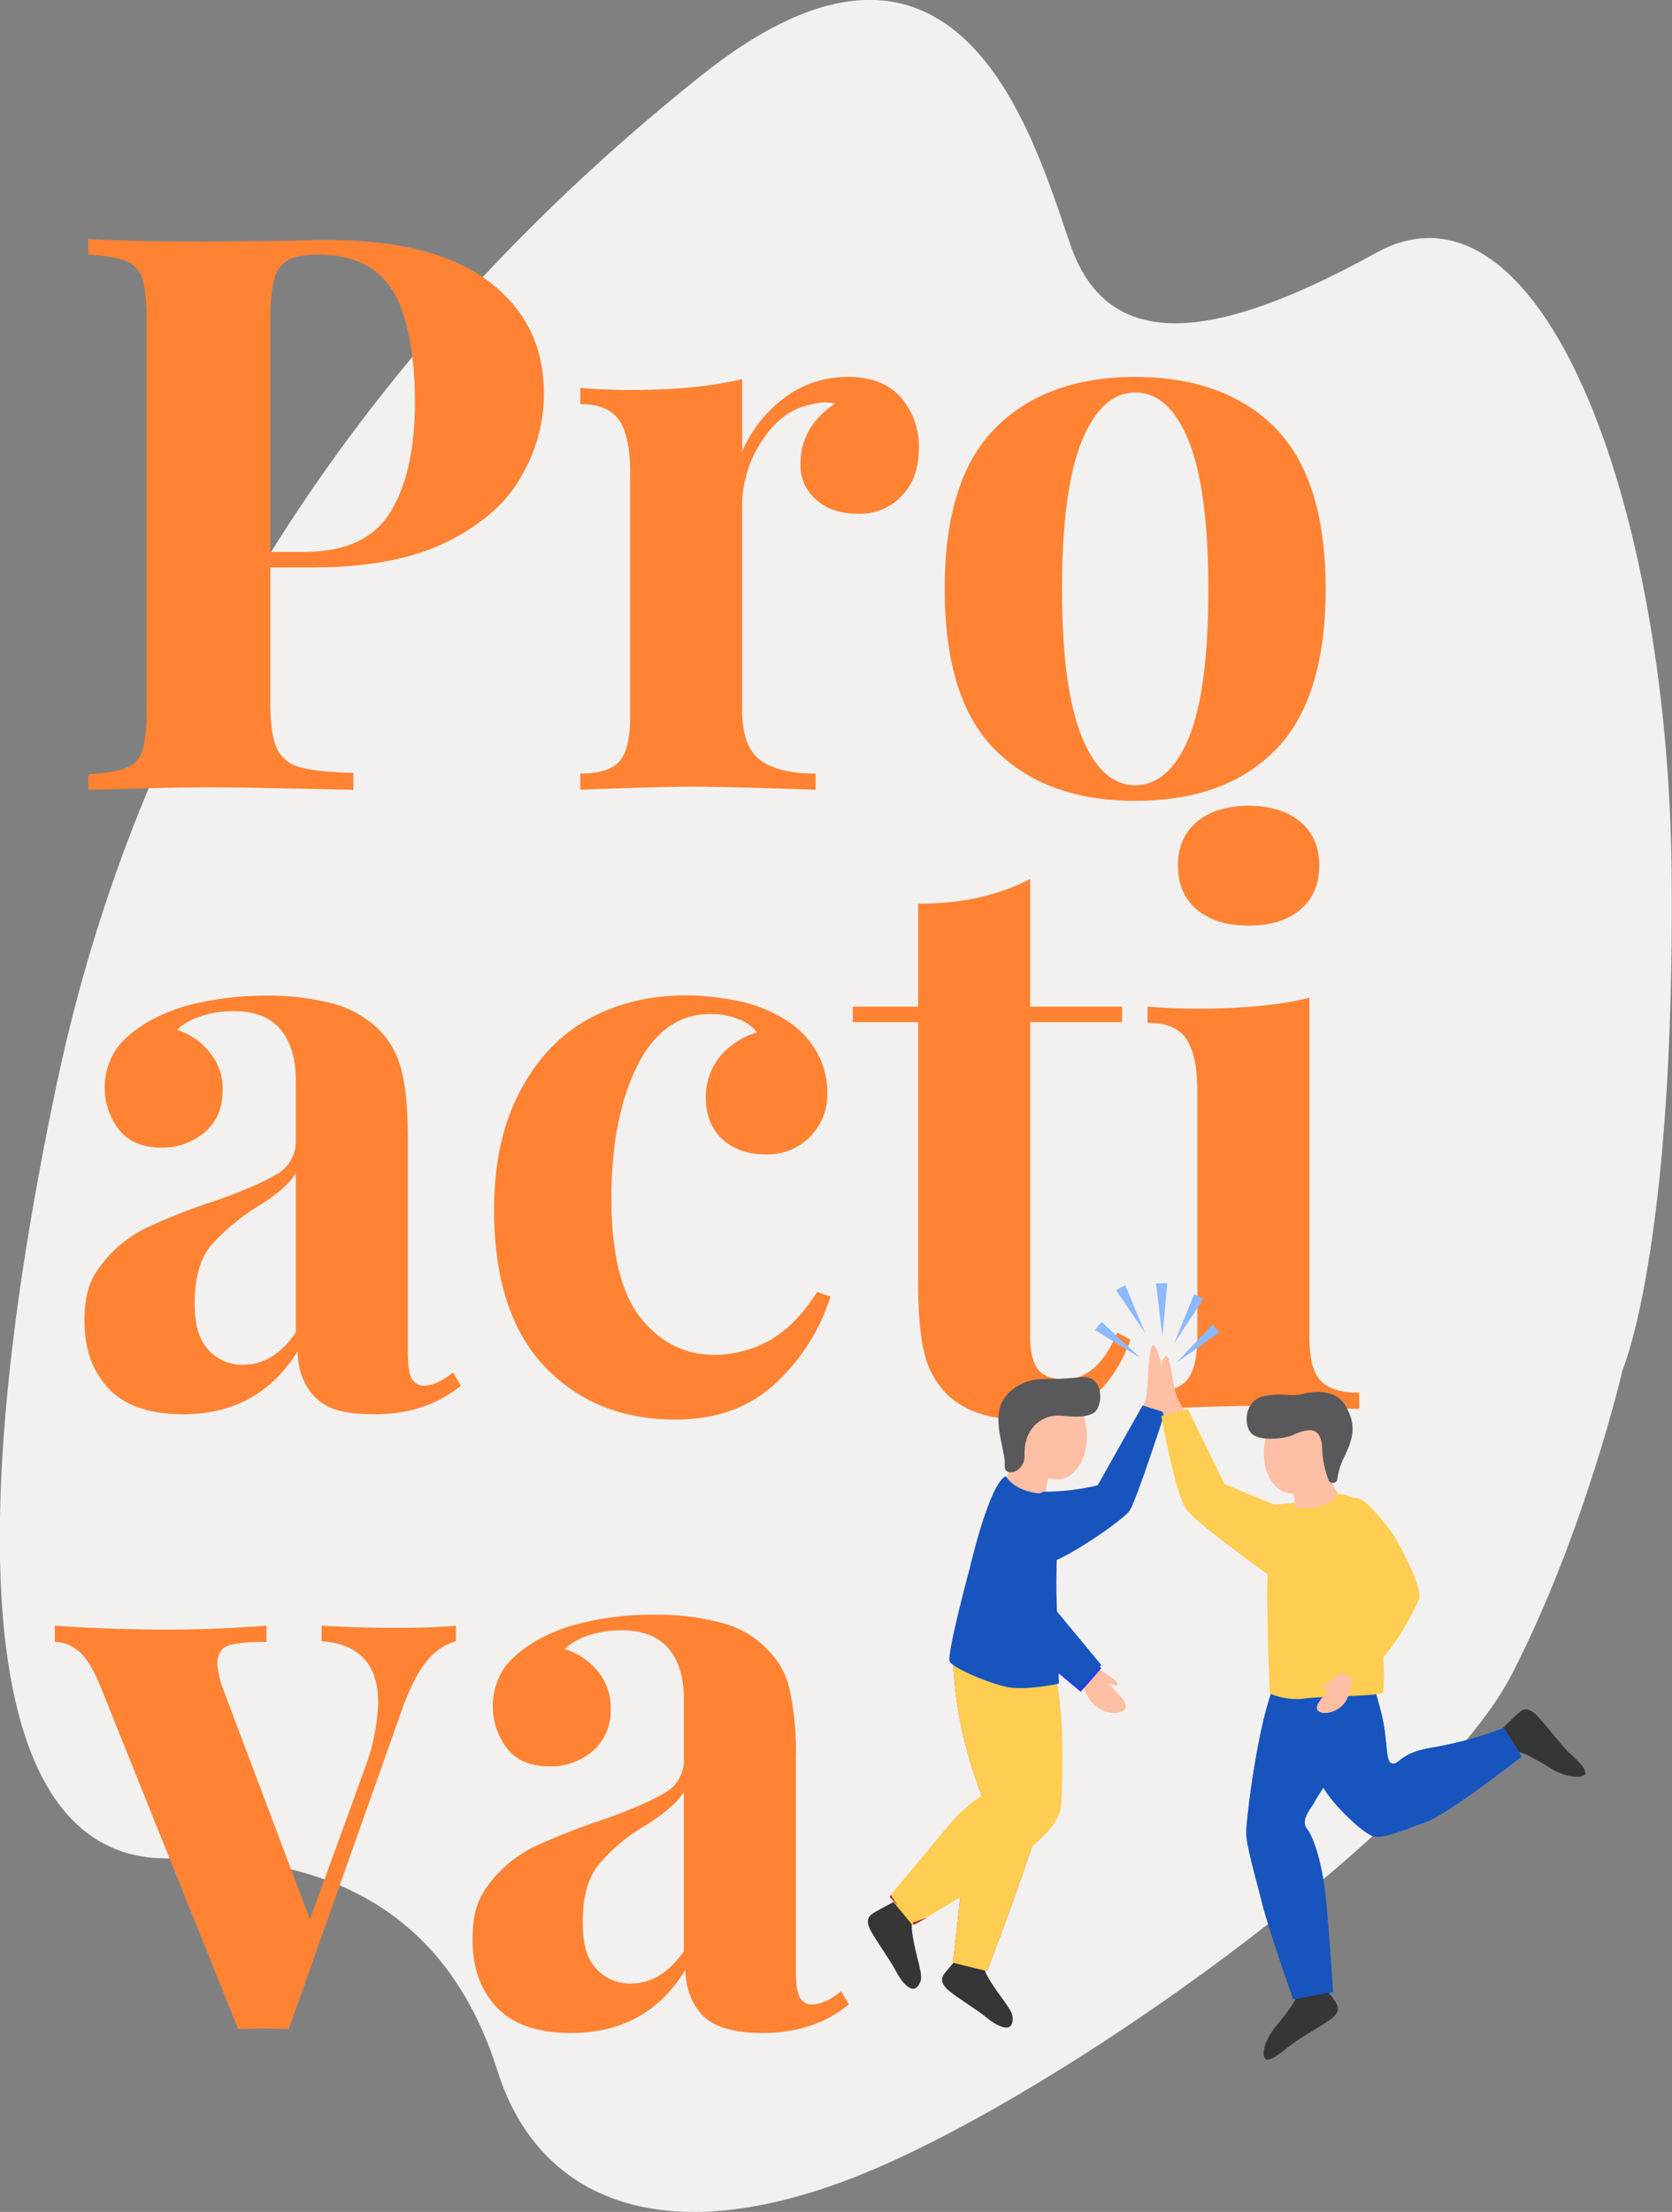
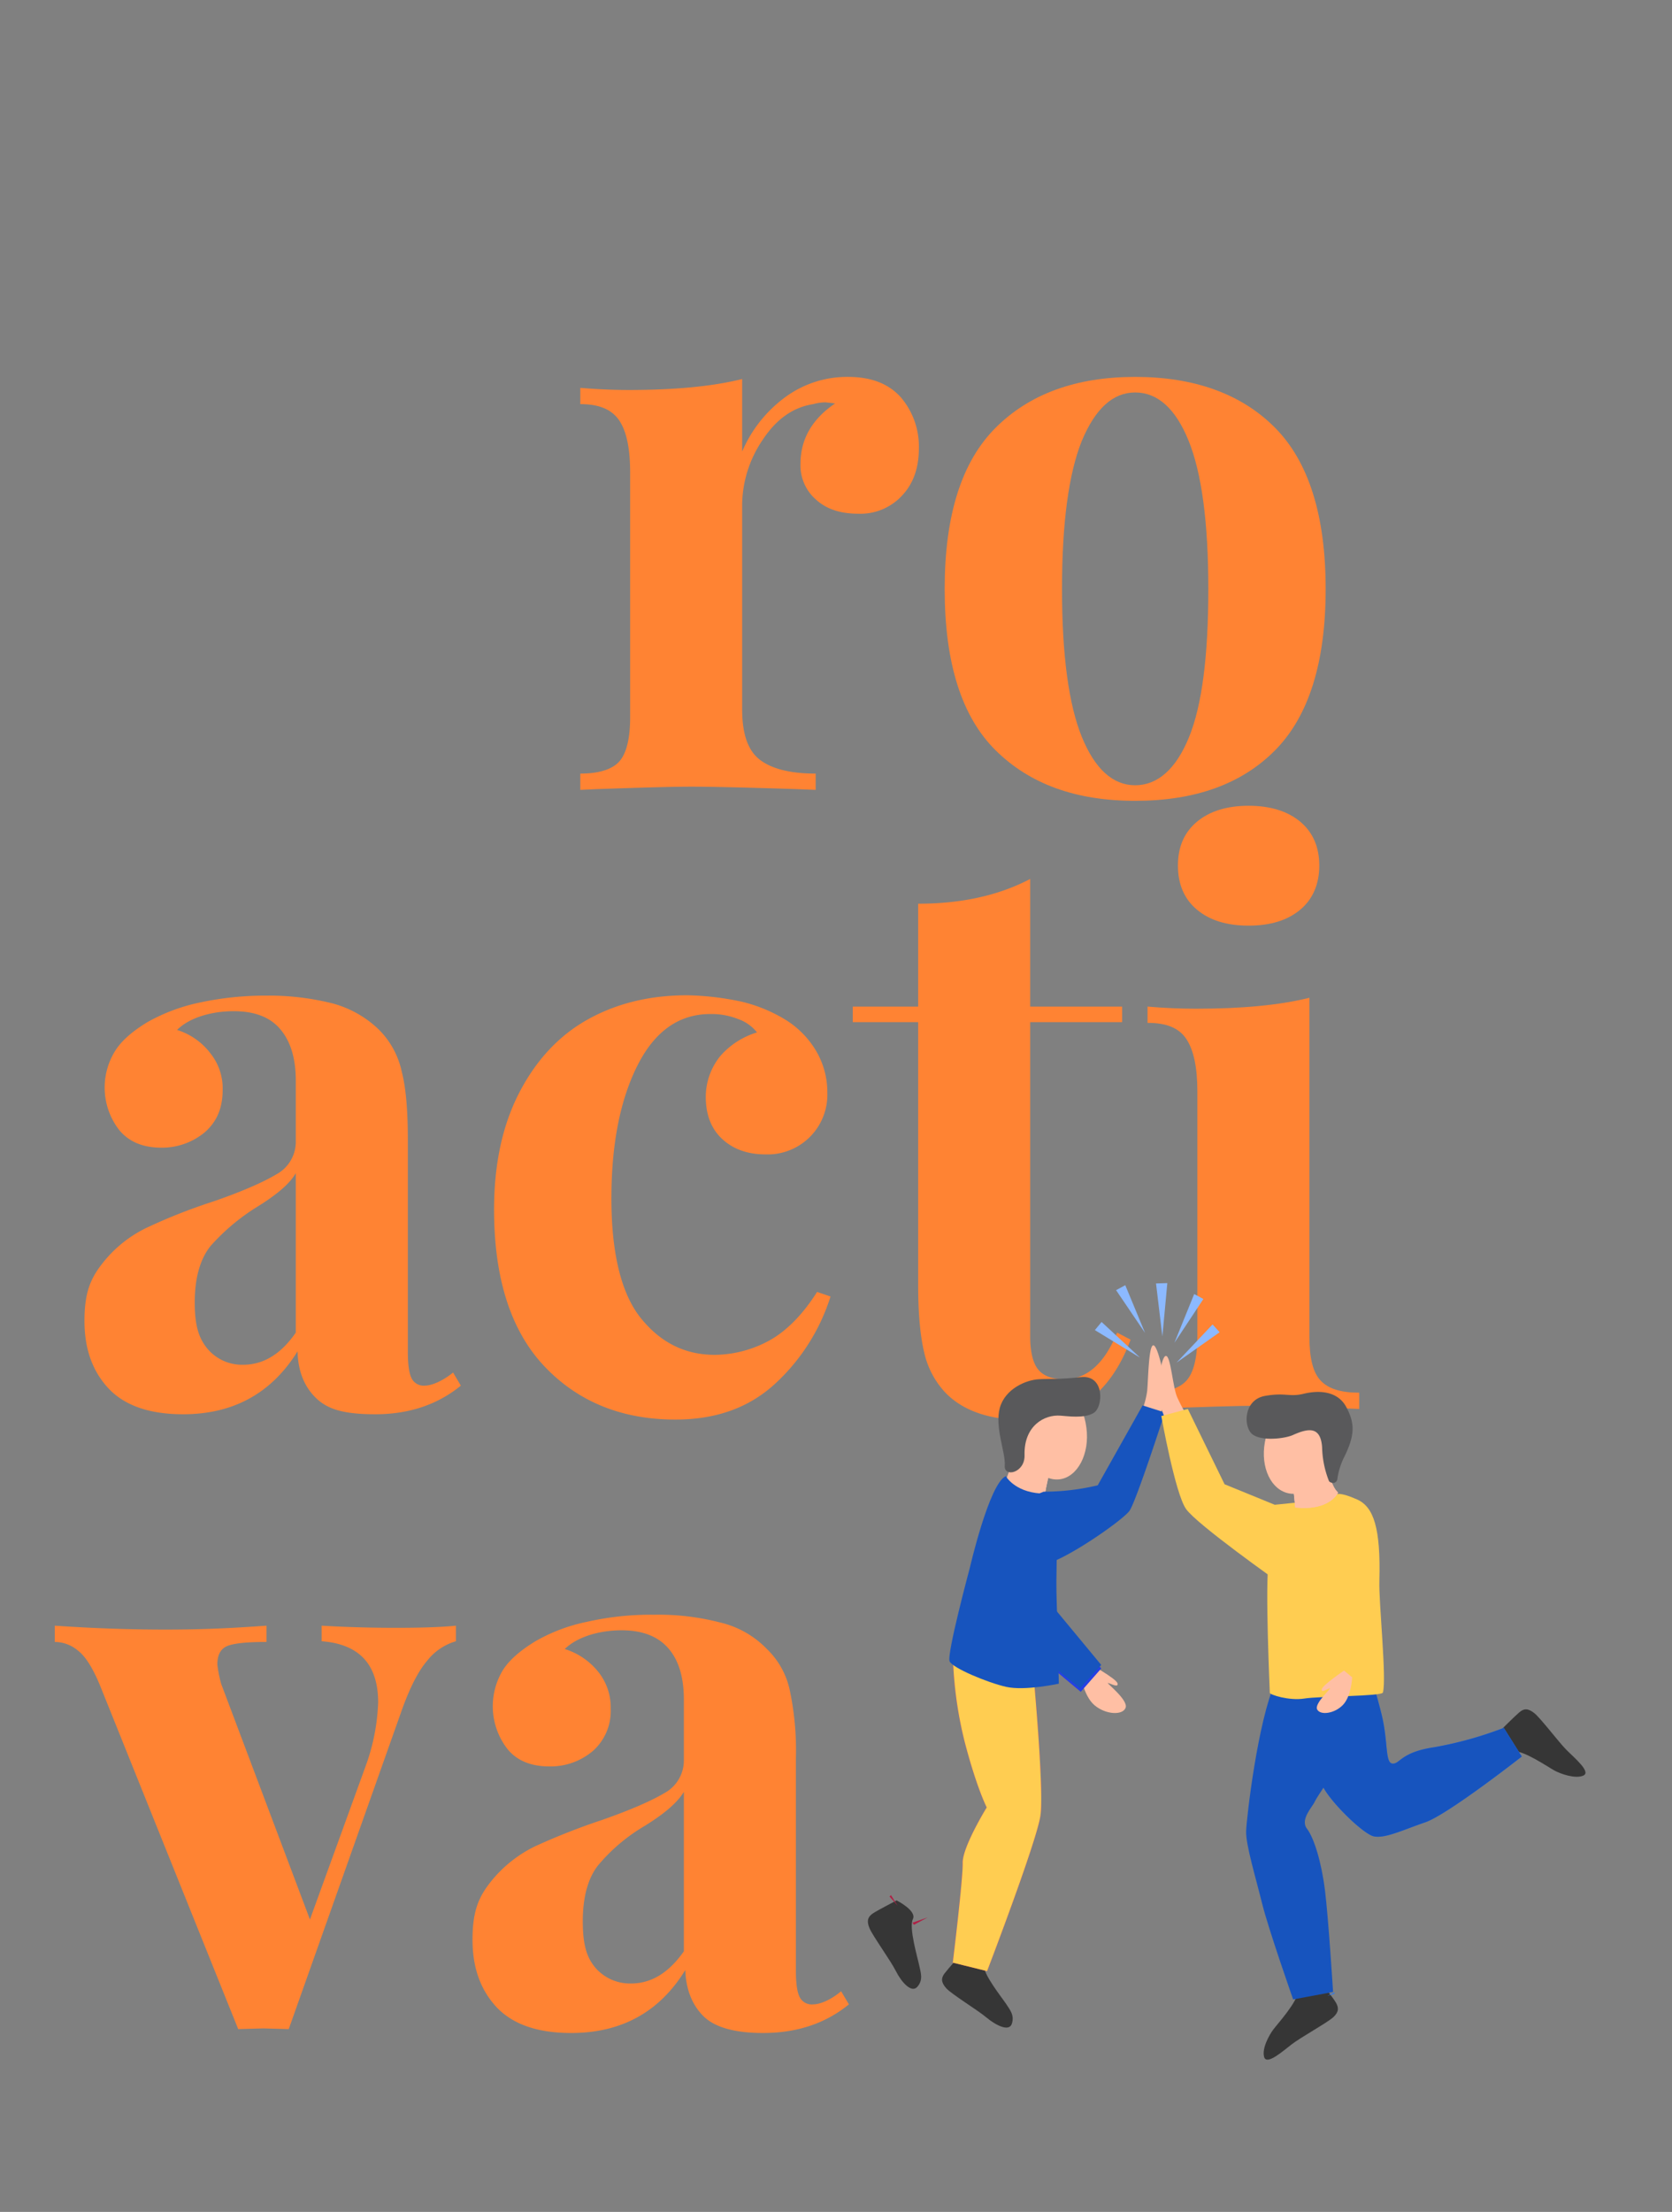
<svg xmlns="http://www.w3.org/2000/svg" id="e05946f7-e206-45f8-b2b5-58bc0300b6e9" data-name="b42ed768-3548-4a8d-a56a-87dea258e584" width="473.1" height="625.6" viewBox="0 0 473.1 625.6">
  <rect x="0" y="0" width="473.1" height="625.6" fill="#808080" stroke="none" />
-   <path id="e8810087-de32-4926-8655-d78fceae2ef6" data-name="abdbea67-96a8-4b95-870d-9b55ce3b1fc1" d="M459.2,387.5s14.8-34,13.9-140.1S435.7,46,389.5,71.5,313.6,99.9,303,69.3s-31.6-106-104.4-48S44.8,171.3,16.3,305.9-4.3,527.2,48.6,525.6s80.4,22.5,92.3,60.2,49.6,53.2,110,26.2S407,514,427.8,473.7s31.4-86.2,31.4-86.2" transform="translate(-0.1 0)" style="fill: #f2f1f0;fill-rule: evenodd" />
  <g id="e6283e39-c890-42af-ae5c-d78185cbc571" data-name="a87af859-fe66-441d-9dad-f37d97e00997">
    <g>
-       <path d="M76.6,160.5v38.3c0,5.8.6,10.1,1.8,12.8A9.9,9.9,0,0,0,85,217c3.2.9,8.2,1.4,15.1,1.6v4.8c-18-.4-31.5-.7-40.3-.7s-16.5.2-27.7.5l-7,.2V219c4.8-.3,8.4-.9,10.6-1.8a7.4,7.4,0,0,0,4.7-5c.8-2.5,1.2-6.5,1.2-12.1V91c0-5.6-.4-9.6-1.2-12.1a7.9,7.9,0,0,0-4.7-5.1c-2.2-.9-5.8-1.5-10.6-1.8V67.6c7.5.5,18.6.7,33.4.7l24.4-.2c3-.2,6.3-.2,10.2-.2q29.7,0,45.3,11.7C148.8,87.5,154,98,154,111.2a46.1,46.1,0,0,1-6.2,23.2q-6,11.1-20.7,18.6c-9.8,5-22.7,7.5-38.9,7.5Zm4.9-86.9a8,8,0,0,0-3.8,5.5c-.8,2.6-1.1,6.6-1.1,11.9v65.1H86c11.9,0,20.1-3.8,24.7-11.5s6.8-17.9,6.8-31-2.1-24.7-6.3-31.4S100,72,90.2,72C86.2,72,83.3,72.6,81.5,73.6Z" transform="translate(-0.1 0)" style="fill: #ff8333" />
      <path d="M255.1,112.5a21.4,21.4,0,0,1,5,14.3c0,5.4-1.5,9.9-4.7,13.3a16,16,0,0,1-12.4,5.2c-5.1,0-9-1.3-11.9-3.9a12.8,12.8,0,0,1-4.5-10.2c0-7,3.3-12.7,9.8-17.1l-2.7-.3a13.4,13.4,0,0,0-3.5.5c-5.7.9-10.4,4.2-14.3,10.1a33.2,33.2,0,0,0-5.8,18v58.3c0,6.8,1.6,11.5,4.9,14.1s8.6,4,15.9,4v4.6l-5.2-.2c-14.9-.5-24.9-.7-29.9-.7s-13,.2-27.1.7l-4.4.2v-4.6c5.3,0,9-1.2,11-3.4s3.1-6.4,3.1-12.5V133.6c0-6.7-1-11.6-3.1-14.7s-5.7-4.6-11-4.6v-4.6c4.7.4,9.3.6,13.7.6,13,0,23.7-1,32.1-3.1v20.5a37.1,37.1,0,0,1,12.1-15.3,29.5,29.5,0,0,1,17.9-5.8C246.7,106.6,251.7,108.6,255.1,112.5Z" transform="translate(-0.1 0)" style="fill: #ff8333" />
      <path d="M360.9,121c9.5,9.6,14.3,24.8,14.3,45.6s-4.8,36-14.3,45.6-22.7,14.3-39.6,14.3-29.9-4.8-39.5-14.3-14.4-24.7-14.4-45.6,4.8-36,14.4-45.6,22.8-14.4,39.5-14.4S351.4,111.4,360.9,121Zm-54.7,3.7c-3.7,9.2-5.6,23.2-5.6,41.9s1.9,32.7,5.6,41.8,8.8,13.7,15.1,13.7,11.5-4.5,15.2-13.5,5.5-23,5.5-42-1.9-32.9-5.6-42S327.6,111,321.3,111,310,115.6,306.2,124.7Z" transform="translate(-0.1 0)" style="fill: #ff8333" />
    </g>
    <g>
      <path d="M30.9,392.8c-4.6-4.9-6.9-11.2-6.9-19.2s1.7-12,5.1-16.3a35.3,35.3,0,0,1,12.6-10.1,159.4,159.4,0,0,1,18.8-7.4c8.1-2.8,14-5.4,17.7-7.6a10.5,10.5,0,0,0,5.6-9.4V305.7c0-6.2-1.4-11-4.3-14.5S72.2,286,66.2,286s-12.4,1.7-16,5.3a18.9,18.9,0,0,1,9.5,6.7,15.8,15.8,0,0,1,3.4,10.3c0,5-1.6,8.9-5,11.9a18.9,18.9,0,0,1-12.3,4.4c-5.2,0-9.1-1.6-11.9-4.9a19.6,19.6,0,0,1-1.2-22.5c1.9-3,5-5.6,9.1-8.1a51.6,51.6,0,0,1,14.6-5.5,87.9,87.9,0,0,1,19.1-2,73.6,73.6,0,0,1,18.7,2.2,30,30,0,0,1,13.2,7.5,23.9,23.9,0,0,1,6.4,11.9c1.2,4.7,1.7,11.1,1.7,19.2v59.8c0,3.5.3,6,1,7.5a3.8,3.8,0,0,0,3.8,2.2c1.9,0,4.9-1.2,8-3.7l2.2,3.7c-6.6,5.4-14.7,8.1-24.2,8.1s-13.8-1.6-17-4.8-4.9-7.6-5-13C76.9,394.1,66.1,400,51.9,400Q37.8,400,30.9,392.8Zm52.9-15.9V331.8c-1.7,3-5.5,6.2-11.2,9.7a59.3,59.3,0,0,0-13,11c-2.9,3.7-4.4,9-4.4,15.9s1.3,10.4,3.8,13.3a12.8,12.8,0,0,0,9.9,4.3c5.7,0,10.7-3,14.9-9.1Z" transform="translate(-0.1 0)" style="fill: #ff8333" />
      <path d="M209.9,283.3a42.7,42.7,0,0,1,12.1,4.9,25.9,25.9,0,0,1,9,9,23,23,0,0,1,3.2,11.8A16.9,16.9,0,0,1,218,326.5h-1.3c-5.1,0-9.2-1.5-12.3-4.4s-4.6-6.9-4.6-11.9a18.4,18.4,0,0,1,4.1-11.5,22.3,22.3,0,0,1,10.4-6.7,11.8,11.8,0,0,0-5.4-3.8,20.4,20.4,0,0,0-7.8-1.4c-8.8,0-15.7,4.8-20.6,14.5s-7.4,22.2-7.4,37.7,2.8,27,8.4,33.9,12.5,10.3,20.9,10.3a32.9,32.9,0,0,0,15.1-3.9c5-2.7,9.6-7.3,13.8-13.9l3.8,1.3a56.7,56.7,0,0,1-15.5,24.5c-7.4,6.9-16.8,10.3-28.4,10.3-15.1,0-27.5-5-37-15s-14.3-24.8-14.3-44.4c0-12.9,2.4-23.9,7.1-33s11.1-16.1,19.3-20.7,17.6-6.9,28.2-6.9A79,79,0,0,1,209.9,283.3Z" transform="translate(-0.1 0)" style="fill: #ff8333" />
      <path d="M291.6,284.7h26v4.4h-26V378c0,4.4.8,7.6,2.3,9.4s4,2.7,7.4,2.7c6.3,0,11.3-4.4,14.9-13.2l3.8,2c-5.6,15.1-15.6,22.7-30.2,22.7-9.6,0-17-2.5-22-7.5a24.4,24.4,0,0,1-6.2-11.6c-1.1-4.6-1.7-10.9-1.7-19V289.1H241.4v-4.4h18.5V255.6c12.2,0,22.7-2.3,31.7-7Z" transform="translate(-0.1 0)" style="fill: #ff8333" />
      <path d="M370.6,378c0,6.1,1,10.2,3.2,12.5s5.7,3.4,10.9,3.4v4.6c-14.7-.6-24.5-.9-29.3-.9s-14.7.3-30.6.9v-4.6c5.3,0,9-1.2,11-3.4s3.1-6.4,3.1-12.5V308.7c0-6.7-1-11.6-3.1-14.8s-5.7-4.6-11-4.6v-4.6c4.7.4,9.3.6,13.7.6,13,0,23.7-1,32.1-3.1ZM368,232.4c3.6,3,5.4,7.2,5.4,12.4s-1.8,9.5-5.4,12.5-8.4,4.5-14.6,4.5-11-1.5-14.6-4.5-5.4-7.2-5.4-12.5,1.8-9.4,5.4-12.4,8.5-4.5,14.6-4.5S364.4,229.4,368,232.4Z" transform="translate(-0.1 0)" style="fill: #ff8333" />
    </g>
    <g>
      <path d="M129.1,459.8v4.4a16,16,0,0,0-8.2,5.6c-2.4,2.8-4.7,7.3-6.9,13.3L81.8,573.9l-7.2-.2-7.1.2L28.4,476.7q-3.1-7.5-6.3-9.9a10.2,10.2,0,0,0-6.5-2.4v-4.6c10.3.7,20.7,1.1,31.3,1.1s18.7-.4,28.6-1.1v4.6c-5,0-8.6.3-10.7,1s-3.2,2.4-3.2,5.4a35.7,35.7,0,0,0,1.1,5.5l25.1,66.6,15.8-43.5a58,58,0,0,0,3.5-17.9c0-10.7-5.3-16.5-16-17.3v-4.4c6.7.4,13.8.6,21.1.6S125.3,460.2,129.1,459.8Z" transform="translate(-0.1 0)" style="fill: #ff8333" />
      <path d="M140.7,567.8c-4.6-4.9-6.9-11.2-6.9-19.2s1.7-12,5.1-16.3a36.4,36.4,0,0,1,12.6-10.1,187.9,187.9,0,0,1,18.8-7.4c8-2.8,14-5.4,17.7-7.6a10.5,10.5,0,0,0,5.6-9.4V480.7c0-6.2-1.4-11-4.3-14.4s-7.3-5.2-13.3-5.2-12.4,1.7-16.1,5.3a19.6,19.6,0,0,1,9.6,6.6,16,16,0,0,1,3.4,10.3,15.1,15.1,0,0,1-5,11.9,18.5,18.5,0,0,1-12.4,4.4c-5.1,0-9.1-1.6-11.8-4.9a19.7,19.7,0,0,1-1.2-22.5c1.9-2.9,5-5.5,9.1-8a48.8,48.8,0,0,1,14.6-5.5,81.8,81.8,0,0,1,19-2,69.4,69.4,0,0,1,18.7,2.2,26.9,26.9,0,0,1,13.2,7.5,22.7,22.7,0,0,1,6.5,11.8,82.2,82.2,0,0,1,1.7,19.2v59.8c0,3.5.3,6,1,7.5a3.8,3.8,0,0,0,3.9,2.2c1.9,0,4.9-1.2,7.9-3.7l2.2,3.7Q230.4,575,216,575c-8,0-13.7-1.6-16.9-4.8s-4.9-7.6-5.1-13c-7.3,11.9-18.1,17.8-32.3,17.8Q147.6,575,140.7,567.8Zm52.9-15.9V506.8c-1.8,3-5.5,6.2-11.2,9.7a50.7,50.7,0,0,0-13,11c-2.9,3.6-4.4,9-4.4,15.9s1.2,10.4,3.7,13.3a13,13,0,0,0,9.9,4.3C184.4,561,189.3,558,193.6,551.9Z" transform="translate(-0.1 0)" style="fill: #ff8333" />
    </g>
  </g>
  <g id="bdf7ca97-3389-40f6-87e4-63484792b28f" data-name="bbca9de1-5222-4434-8e21-5fcd0e4d550b">
    <path id="a2f0e445-7beb-4717-b59a-6cc37dbbc2e9" data-name="a49c525d-3946-4814-a5e4-1c6a02ec0cdb" d="M322.7,400.2a24.1,24.1,0,0,0,2-6.8c.3-3.2.4-12.7,1.7-12.9s3.4,9.7,3.3,11.9-.3,6.1-1.7,8.2-5.3-.4-5.3-.4" transform="translate(-0.1 0)" style="fill: #ffbfa4;fill-rule: evenodd" />
-     <path id="ad4c77f1-02da-4892-8d48-862b7416eebc" data-name="b47ac50a-f082-4bd5-9cd3-e62d78dd8cc0" d="M322.7,400.2a24.1,24.1,0,0,0,2-6.8c.3-3.2.4-12.7,1.7-12.9s3.4,9.7,3.3,11.9-.3,6.1-1.7,8.2-5.3-.4-5.3-.4" transform="translate(-0.1 0)" style="fill: #ffbfa4;fill-rule: evenodd" />
    <path id="a80e3cff-bb93-4606-917d-446f9b2d246f" data-name="acc30f72-a9de-4b5d-a099-b906580b1058" d="M272.2,552.5s-3.8,4.3-4.8,5.6-1.1,2.5.4,4.2,8.9,6.2,11.4,8.3,6.4,4.2,7.2,1.8-.5-3.9-1.6-5.6-6.7-8.6-6.3-11.1-6.3-3.2-6.3-3.2" transform="translate(-0.1 0)" style="fill: #363636;fill-rule: evenodd" />
    <path id="ac15e389-ac23-4033-b8ac-7d0e05f5c4c1" data-name="b5c5bc63-054e-41ca-83b5-6da953d36d31" d="M253.8,537.5s-5.2,2.7-6.6,3.6-2,2-1.1,4.2,6,9.2,7.5,12.2,4.4,6.4,6.1,4.4.9-4,.5-6-3-10.7-1.8-13.1-4.6-5.3-4.6-5.3" transform="translate(-0.1 0)" style="fill: #363636;fill-rule: evenodd" />
    <path id="fe9bf51d-b652-43f5-bb2e-ae713a2eb5a5" data-name="e2669243-100f-4f02-8f21-806ec8ce97ba" d="M308.2,470.5s7.7,4.2,8.1,5.6-2.1,0-2.7-.1,5.8,4.8,5,7-5.6,2-8.8-.7-4.1-9.2-4.1-9.2Z" transform="translate(-0.1 0)" style="fill: #ffbfa4;fill-rule: evenodd" />
    <path id="e129253a-dc5e-401c-97dd-e4cd88c22f26" data-name="ab9b7818-5a0c-420f-bf56-791812c5d533" d="M299.6,431.1s-2.7,12.6-3.8,20.9l15.9,19.9-5.8,6.6s-18.8-15.5-20.5-18.2-5.8-25.5-4.4-30.8,18.6,1.6,18.6,1.6" transform="translate(-0.1 0)" style="fill: #2440e4;fill-rule: evenodd" />
    <path id="f00d76cb-ddbe-4637-b557-4a0fb6ecb2a6" data-name="b095b229-f9dc-4e17-b4ea-aca5835d3f85" d="M299.2,430.3s-2.8,12.6-3.9,20.8l16.4,19.8-6,6.6s-19.3-15.4-21.1-18.1-3.7-21.5-2.3-26.7,16.9-2.4,16.9-2.4" transform="translate(-0.1 0)" style="fill: #1754be;fill-rule: evenodd" />
    <path id="e064a0f5-caa0-4238-8c2b-b2043c94ec37" data-name="a522bed3-6d89-48b6-99eb-c2c821a24747" d="M282.9,469.4l-13.2-2.9a111.6,111.6,0,0,0,3.4,26.3c3.4,13,6.2,18.4,6.2,18.4s-6.9,11.2-6.8,15.7-2.8,28.2-2.8,28.2l9.7,2.4s14-36.5,15.1-44-2.2-42.3-2.2-42.3Z" transform="translate(-0.1 0)" style="fill: #ff285a;fill-rule: evenodd" />
    <path id="a1096fe8-00a7-44f3-b7ad-1b39bdb4c618" data-name="e9713844-75b1-4a96-a2d7-83bfdd82037f" d="M282.9,469.4l-13.2-2.9a111.6,111.6,0,0,0,3.4,26.3c3.4,13,6.2,18.4,6.2,18.4s-6.9,11.2-6.8,15.7-2.8,28.2-2.8,28.2l9.7,2.4s14-36.5,15.1-44-2.2-42.3-2.2-42.3Z" transform="translate(-0.1 0)" style="fill: #ffcd51;fill-rule: evenodd" />
-     <path id="f268dc06-aabf-473f-8c7e-8a512fc2a40d" data-name="bd10ad22-a144-453d-84c2-e506649c7b2b" d="M282.3,465.5l-11.2,2.1s-.4,1.5,1,8.9c2,10.3,9.8,22.7,10.6,24.6s1.7,3.9-.2,4.6-7.6,2.9-13.9,10.5l-16.9,20.3,6.6,8S278,533.6,288,525.7s12.2-11.6,12.4-15.7,1.5-30.5-3-39.5c-1.8-3.6-15.1-5-15.1-5" transform="translate(-0.1 0)" style="fill: #ffcd51;fill-rule: evenodd" />
    <g id="efcda1c9-1726-4bd5-9dca-a7d05c4a1a9e" data-name="b3a75fb1-c483-451a-a3bc-f80a8416d840">
      <path id="a69474e1-3f6d-4927-91c4-b4d74a931c68" data-name="ac621600-eff2-4a11-a9c8-9567e7bb7b9b" d="M258.3,543.8l.4.6,3.9-2.1-4.3,1.5" transform="translate(-0.1 0)" style="fill: #af2045;fill-rule: evenodd" />
      <path id="e6d9d180-d3a4-44e3-9a1a-8190f93e1a98" data-name="b65d176d-ca72-4dee-9db5-e153bac046e1" d="M252.2,536l-.4.4,2.3,2.6Z" transform="translate(-0.1 0)" style="fill: #af2045;fill-rule: evenodd" />
    </g>
    <path id="eb83859e-bc46-430f-95b3-aba07b33fc37" data-name="a7f4324d-9922-4440-ad2d-8931bd3b5af1" d="M296,406.3l-7-4.8s-2.5,15.9-5.8,19.9,12.1,4.1,12.1,4.1,1.2-8.9,2.9-11.8-2.2-7.4-2.2-7.4" transform="translate(-0.1 0)" style="fill: #f9bbc1;fill-rule: evenodd" />
    <path id="e6c20062-4f22-428e-86fd-2e3d6f1dcd7e" data-name="b4abfcb0-1f13-4476-812d-ae715bbb6889" d="M296,406.3l-7-4.8s-2.5,15.9-5.8,19.9,12.1,4.1,12.1,4.1,1.2-8.9,2.9-11.8-2.2-7.4-2.2-7.4" transform="translate(-0.1 0)" style="fill: #ffbfa4;fill-rule: evenodd" />
    <path id="f864e327-8d75-4694-a5fa-4f0f7424cfbd" data-name="b74b5904-a91f-414d-b632-5935c5504ff7" d="M284.7,417.5s2.4,4.4,9.8,4.9c0,0,3.9,8.4,4.4,13s-.1,8.9.2,17.8.6,23,.6,23-9.6,2.1-14.9.9-15.1-5.3-16-7.2,5.7-26.4,5.7-26.4,5.5-23.9,10.2-26" transform="translate(-0.1 0)" style="fill: #1754be;fill-rule: evenodd" />
    <path id="bc5729f2-1977-4f46-a0e6-8212100e7e2b" data-name="a79bd98e-91a0-4279-a0ab-2bb37eaf4f8c" d="M289.7,424.2l5.7-2.3a66,66,0,0,0,15.3-1.8l12.7-22.6,6.3,2s-8.1,25.1-10,27.8-19,14.6-24.5,15.2-5.5-18.3-5.5-18.3" transform="translate(-0.1 0)" style="fill: #1754be;fill-rule: evenodd" />
    <path id="ad80880e-453b-4436-a2b9-b0d6f5944c64" data-name="b6d2ae16-1ede-4302-8b9c-61ced6764ef1" d="M307.5,403.8c1,7.4-2.5,14-7.6,14.6s-10.1-4.8-11-12.2,2.5-14,7.6-14.6,10.1,4.8,11,12.2" transform="translate(-0.1 0)" style="fill: #ffbfa4;fill-rule: evenodd" />
    <path id="a337e5a5-eeef-4f65-8738-7de3be9f221c" data-name="b695590c-144e-4774-b968-2a18b4b7b402" d="M300.2,400.4c1.8.1,6.7.9,9.4-.8s3.1-10.8-3.6-10.1-8.4.4-12,.6-9.5,2.7-11,8.1,1.7,12.8,1.4,16.3,5.8,2.1,5.6-3c-.2-8.2,5.6-11.5,10.2-11.1" transform="translate(-0.1 0)" style="fill: #59595b;fill-rule: evenodd" />
    <path id="ea0974af-597b-4754-9182-d8ea7aba0acd" data-name="a47c6b66-72ce-45e0-8a5a-d0dfc77a94f5" d="M336.7,401.8s-2.2-3.7-3.5-6.6-1.8-11.7-3.2-11.7-2.5,9.2-2.1,11.4,1.3,5.9,2.9,7.9,5.9-1,5.9-1" transform="translate(-0.1 0)" style="fill: #ffbfa4;fill-rule: evenodd" />
    <path id="b4a1c41a-d3e1-4416-bdf9-30a92338b01b" data-name="b9285b3a-813f-4eee-b82e-ac34fd356db2" d="M370.7,435.4l-2-5.4-2-5-5.9.6-14.2-5.8-10.4-21.3-7.5,2s3.9,21.9,7,26.3,26.2,20.7,26.2,20.7Z" transform="translate(-0.1 0)" style="fill: #ffcd51;fill-rule: evenodd" />
    <path id="bc7ee99a-a040-43ec-a9a9-aa898cc01967" data-name="a5263457-448e-433e-a6af-d13c493fced6" d="M373.7,560.5s3.6,4.5,4.4,5.9.9,2.6-.7,4.1-9.2,5.7-11.8,7.7-7.1,6-7.8,3.6,1.4-6.2,2.6-7.8,7.1-8.1,6.9-10.8,6.4-2.7,6.4-2.7" transform="translate(-0.1 0)" style="fill: #363636;fill-rule: evenodd" />
    <path id="e293efb2-be82-41cd-a3a1-fa4bdc90c2f9" data-name="bd72fc92-a73e-4cbb-9bf3-2b2237f075d1" d="M424.7,489.4s4-4,5.3-5.1,2.4-1.2,4.2.2,6.9,8.2,9.2,10.5,7,6.2,4.7,7.2-6.4-.5-8.1-1.4-9.1-6-11.7-5.4-3.6-6-3.6-6" transform="translate(-0.1 0)" style="fill: #363636;fill-rule: evenodd" />
    <path id="f7fb599f-8192-4d06-9eba-435f10ee248d" data-name="bc887eef-31d8-44ce-ac65-541042c2a5d9" d="M374.9,476.9l11.8-6.4a146.4,146.4,0,0,1,4.4,14.7c1.8,7.6.9,13.4,3,13.6s2.3-3.2,11.7-4.6a105.9,105.9,0,0,0,19.8-5.5l5.1,8.1s-20.9,16.4-27.3,18.6-11.3,4.6-14.5,4-13.6-11-14.8-14.9.8-27.6.8-27.6" transform="translate(-0.1 0)" style="fill: #2e78ec;fill-rule: evenodd" />
    <path id="e39cbf74-0724-45b4-99f3-5d7153de58f8" data-name="a97d7c9a-7661-4a00-b364-302091be6d4e" d="M374.9,476.9l11.8-6.4a146.4,146.4,0,0,1,4.4,14.7c1.8,7.6.9,13.4,3,13.6s2.3-3.2,11.7-4.6a105.9,105.9,0,0,0,19.8-5.5l5.1,8.1s-20.9,16.4-27.3,18.6-11.3,4.6-14.5,4-13.6-11-14.8-14.9.8-27.6.8-27.6" transform="translate(-0.1 0)" style="fill: #1754be;fill-rule: evenodd" />
    <g id="a2249eeb-eea6-48c9-bb54-e55b61ed8de2" data-name="ea3a756d-cb81-4020-b426-a68c33a11b7b">
      <path id="b10382a3-2ce5-4872-8f7a-1659c96297de" data-name="a1ad6fd2-887a-460f-b544-ed83bd85f150" d="M244.7,581.5" transform="translate(-0.1 0)" style="fill: #fff;fill-rule: evenodd" />
    </g>
    <path id="f503aca6-6947-4307-8e15-2327f1c3b80f" data-name="ac613d36-c381-4aab-a98b-2b4da301a8a2" d="M387.6,474.5s1.1,9.3-5.9,20.3c-3.8,6-9,13.4-9.6,14.8s-4.2,5-2.2,7.6,4.1,9.4,5.1,17.4,2.3,28.8,2.3,28.8L366,565.5s-7-19.9-8.8-27.2-4.6-16.5-4.5-20.3,3.3-31.3,8.3-42.3,26.6-1.2,26.6-1.2" transform="translate(-0.1 0)" style="fill: #1754be;fill-rule: evenodd" />
    <path id="aca8ca8c-9f8a-47c9-9807-eac053327249" data-name="a616eb1d-66c5-4579-b76b-5db8839b82b4" d="M375.7,564.5l2-.6v-.4Z" transform="translate(-0.1 0)" style="fill: #2e78ec;fill-rule: evenodd" />
    <path id="ad15305b-219d-4508-85e2-9060383f9513" data-name="af576b5c-4335-4e9e-a3b5-54fcb6365ea6" d="M378.3,422.6s1.1-.6,5.8,1.5,6.7,8.1,6.3,23c-.2,6.2,2.1,27.7,1,31.6-.3,1.1-17.8,1-22.2,1.7s-9.8-1.1-9.8-1.6-1.4-30.8-.3-37.1,3.1-14.5,7.3-15.8,11.9-3.3,11.9-3.3" transform="translate(-0.1 0)" style="fill: #ffcd51;fill-rule: evenodd" />
    <path id="bfd44b96-d075-4099-b959-027988603db6" data-name="e73cb2f1-c68f-42be-baa1-70d5e5befd44" d="M369.6,412.1l5.9-3.6s-.3,10.5,3.2,13.7c0,0-2.4,5.3-12.1,4.1l-.9-8.8Z" transform="translate(-0.1 0)" style="fill: #f9bbc1;fill-rule: evenodd" />
    <path id="b445782c-5588-4428-9dad-742833e98128" data-name="f7307e2f-25b4-471f-a74e-413348d45a70" d="M369.6,412.1l5.9-3.6s-.3,10.4,3.2,13.6c0,0-2.5,5.3-12.1,4.3l-.9-8.8Z" transform="translate(-0.1 0)" style="fill: #ffbfa4;fill-rule: evenodd" />
    <path id="a884048c-dc80-40fa-9253-19926aaa56da" data-name="b1e62938-fba5-45e6-9fc5-c0a3d81c4b50" d="M376.4,411.1c-1.2,7.1-6.4,12.2-11.5,11.3s-8.2-7.3-6.9-14.5,6.4-12.2,11.5-11.3,8.2,7.3,6.9,14.5" transform="translate(-0.1 0)" style="fill: #ffbfa4;fill-rule: evenodd" />
    <path id="e6879211-8bb2-490f-95bb-ffc5fdf98f8b" data-name="b984e5f6-9899-40ab-bb3d-016aa84c05a5" d="M366.1,405.8c-2.5,1.2-10,2-12.1-.6s-1.7-9.4,4.1-10.4,6.8.4,10.9-.6,9.5-.9,12,3.7,2.5,8-.5,14.1a19.9,19.9,0,0,0-2,6.4,1.2,1.2,0,0,1-1.4,1H377c-.4-.1-.8-.3-.9-.6a27.6,27.6,0,0,1-1.9-9.4c-.4-6-3.8-5.5-8.1-3.6" transform="translate(-0.1 0)" style="fill: #59595b;fill-rule: evenodd" />
    <path id="f736bafe-5651-48ef-8859-feaec6720165" data-name="aae5b561-01f4-4e9b-9322-d507bfdc3871" d="M380.4,472.5s-6.1,4.1-6.3,5.3,1.8-.3,2.3-.3-4.5,4.3-3.6,6,4.9,1.2,7.3-1.3,2.6-7.8,2.6-7.8Z" transform="translate(-0.1 0)" style="fill: #ffbfa4;fill-rule: evenodd" />
-     <path id="bc33dd47-6586-4d13-8de9-8af74993ce9d" data-name="a7a99891-4499-4605-a7e5-3d7729194d6c" d="M387.2,425.6c1.7,1.6,6.4,6.9,7.9,9.7,5.1,9.2,6.9,14.2,6.6,16.9,0,0-1.3,2.8-3.3,6.5A57.7,57.7,0,0,1,385.2,475l-.6.5-6.9-3.2s9.6-19.4,11.8-21c0,0-10.4-9.9-10.9-16.4s2.2-15.2,8.6-9.3" transform="translate(-0.1 0)" style="fill: #ffcd51;fill-rule: evenodd" />
    <path id="b58af198-725d-41b7-902b-1e594fd7e01e" data-name="a3803277-5ed9-4429-8c6b-fc1b5ab61fcd" d="M377.1,473.2h0c.1-.2.1-.4.2-.6s-.1.3-.2.5" transform="translate(-0.1 0)" style="fill: #ffcb00;fill-rule: evenodd" />
    <g id="aea216d9-7b87-4571-a460-cf04c9a24620" data-name="ec5cad87-92cf-4dee-8d88-d747205e0cd4">
      <path id="bf9546a5-ed88-4100-b58d-1800edcbae94" data-name="b02f1840-0663-4b77-836e-32c8ce063aad" d="M310.8,375l11.8,9" transform="translate(-0.1 0)" style="fill: #8cb9ff;fill-rule: evenodd" />
      <polygon id="b8745872-75c2-4bce-9eb8-37f5213dfdd1" data-name="b73c16cb-126e-42a8-91e4-b30c938d6fe5" points="311.7 373.9 322.6 384 309.8 376.2 311.7 373.9" style="fill: #8cb9ff;fill-rule: evenodd" />
    </g>
    <g id="a5c98b71-b7b0-4ab6-b192-f8037ed3b05e" data-name="e4d8e169-2d8f-454d-a8a0-e701aaee84ba">
      <path id="b8014314-c2b9-46a2-9409-35caaa535cfa" data-name="a7a1f3c0-3c3a-469e-8d9a-dfbb81dfe095" d="M344.2,375.7l-11.3,9.7" transform="translate(-0.1 0)" style="fill: #8cb9ff;fill-rule: evenodd" />
      <polygon id="abba66c4-080b-4f85-8718-ef1dc91707b6" data-name="eff4887a-1da2-414e-bf00-c4b84f06c853" points="345.1 376.8 332.9 385.4 343.1 374.6 345.1 376.8" style="fill: #8cb9ff;fill-rule: evenodd" />
    </g>
    <g id="af1ff7c6-32c5-45c3-9004-0284424a3d65" data-name="feeb7ca5-1228-4418-97dd-83ec80defd17">
      <path id="f94cf109-58c2-4870-a1a6-8c2a805684c7" data-name="e4970003-47a3-467b-86c4-ac91ec34e9e8" d="M317.2,364.2l6.9,12.9" transform="translate(-0.1 0)" style="fill: #8cb9ff;fill-rule: evenodd" />
      <polygon id="ee63587d-9173-4340-8851-be17388963e9" data-name="f8cdf986-fb53-4cfd-ba13-36e842a2984b" points="318.4 363.5 324 377 315.8 364.9 318.4 363.5" style="fill: #8cb9ff;fill-rule: evenodd" />
    </g>
    <g id="b28ad2f6-b5fa-4d22-8a39-69a5f2f2cc40" data-name="ae406805-27e6-4961-be5d-71b82a1a2127">
      <path id="a7071aa9-9744-4fda-9cff-5e658d5f834d" data-name="eb2660c9-4018-4c80-8b34-0ce4af664492" d="M339.3,366.7l-7,13.1" transform="translate(-0.1 0)" style="fill: #8cb9ff;fill-rule: evenodd" />
      <polygon id="fd531944-6656-4393-a57f-f4eb4eb9b81e" data-name="fc26e515-e768-47dc-930e-667e31568dc1" points="340.5 367.4 332.3 379.8 337.9 366 340.5 367.4" style="fill: #8cb9ff;fill-rule: evenodd" />
    </g>
    <g id="a388977d-e576-440b-8f99-852b065f3967" data-name="aaee11df-7b7f-4620-b183-b4c99d27118d">
      <path id="a8a69203-8f66-4f47-88e9-f7fd47e691db" data-name="b15dfd2d-0245-4de5-996b-b89cef88c5b7" d="M328.8,362.9,329,378" transform="translate(-0.1 0)" style="fill: #8cb9ff;fill-rule: evenodd" />
      <polygon id="b65da7de-3e9c-4724-b605-90af2da07ce7" data-name="a1586f8b-65d2-4f4c-be08-9cb02003d87b" points="330.3 362.9 328.9 378 327.1 363 330.3 362.9" style="fill: #8cb9ff;fill-rule: evenodd" />
    </g>
  </g>
</svg>